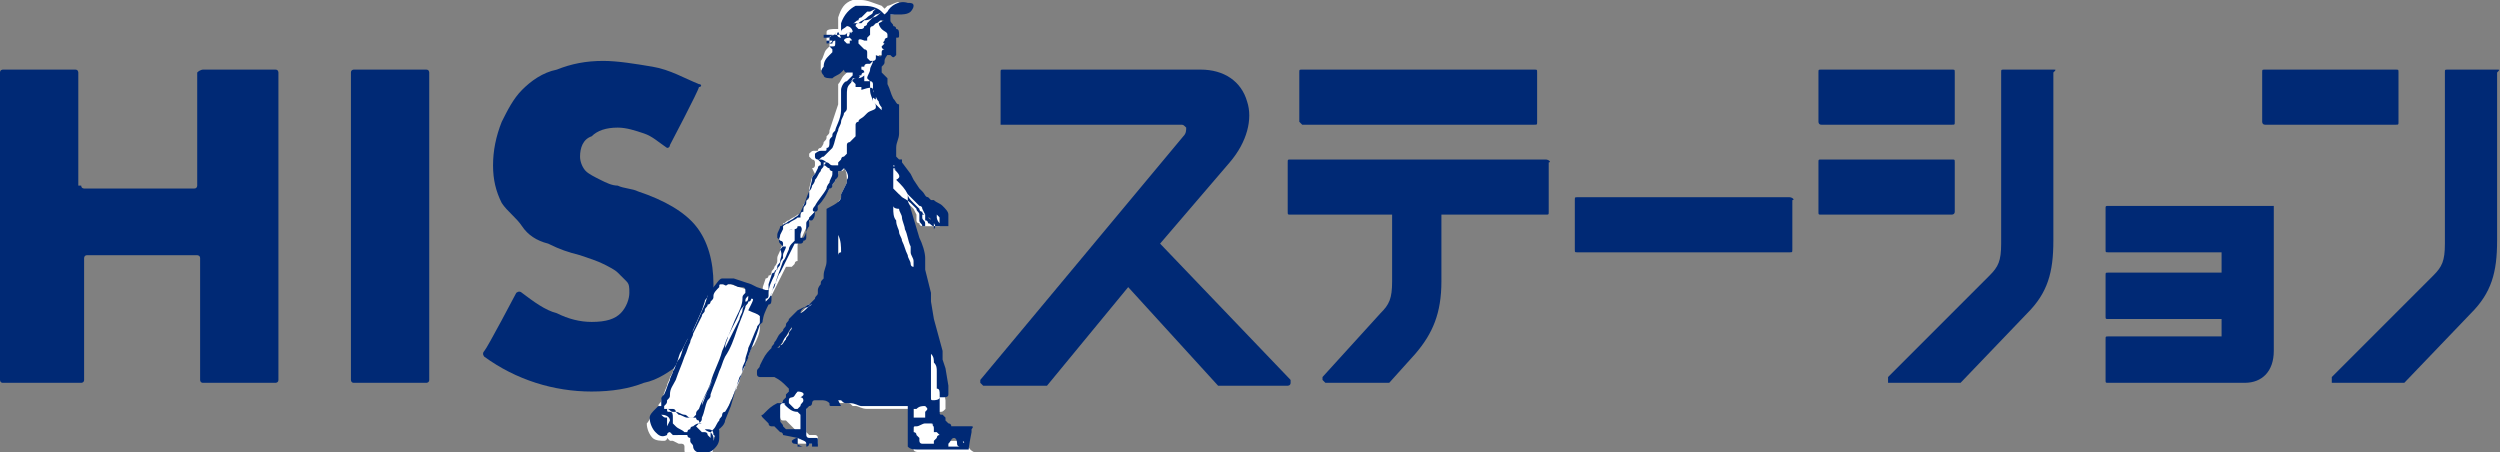
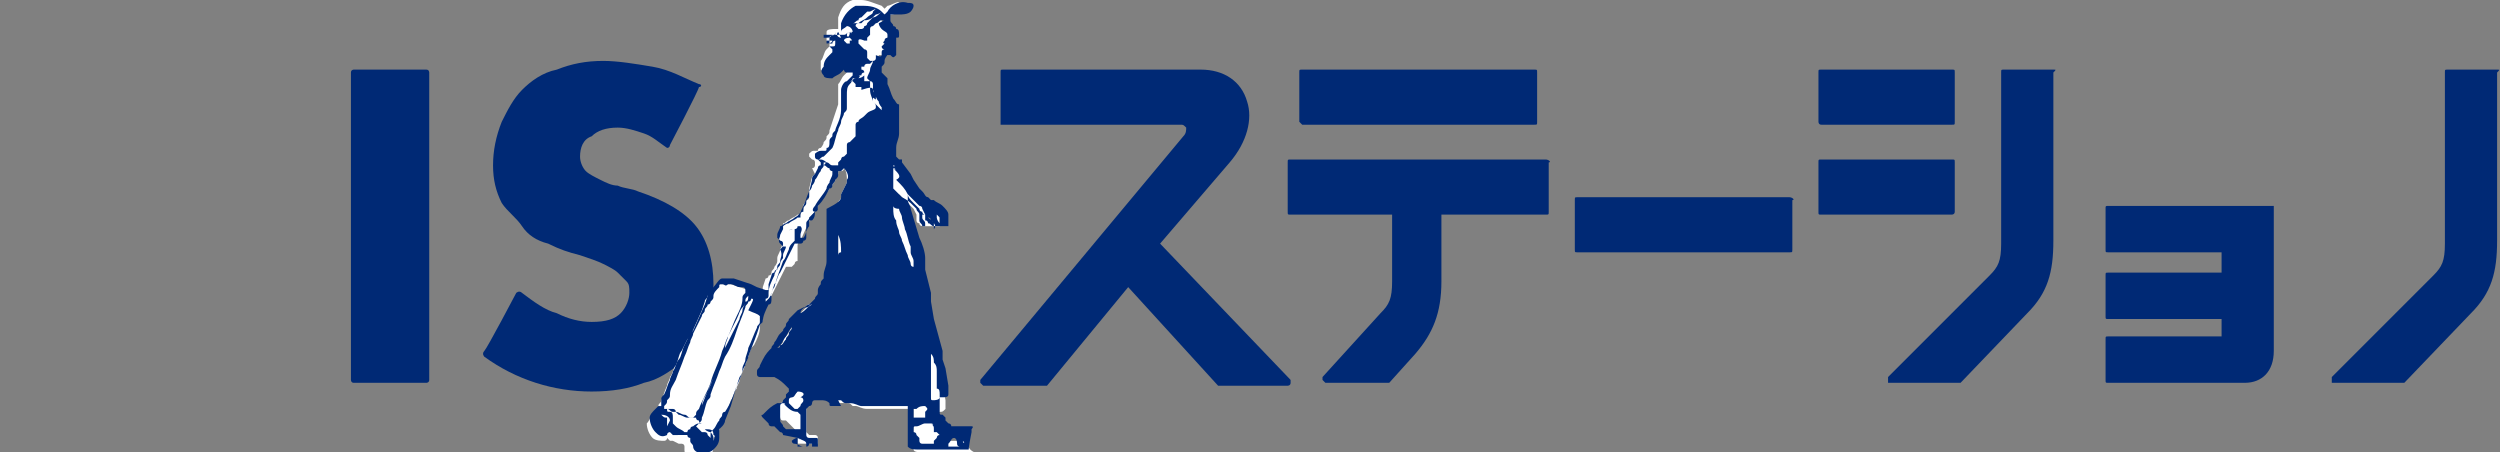
<svg xmlns="http://www.w3.org/2000/svg" version="1.1" id="レイヤー_1" x="0px" y="0px" viewBox="0 0 86.2 15.6" style="enable-background:new 0 0 86.2 15.6;" xml:space="preserve">
  <rect x="0" y="0" width="86.2" height="15.6" fill="#808080" stroke="none" />
  <style type="text/css">
	.st0{fill:#002975;}
	.st1{fill:#FFFFFF;}
</style>
  <g>
-     <path class="st0" d="M2.8,6.4c0,0.1,0.1,0.1,0.1,0.1h3.8c0.1,0,0.1-0.1,0.1-0.1V2.5C6.9,2.4,7,2.4,7,2.4h2.5c0.1,0,0.1,0.1,0.1,0.1   v10.6c0,0.1-0.1,0.1-0.1,0.1H7c-0.1,0-0.1-0.1-0.1-0.1V8.9c0-0.1-0.1-0.1-0.1-0.1H3c-0.1,0-0.1,0.1-0.1,0.1v4.2   c0,0.1-0.1,0.1-0.1,0.1H0.1c-0.1,0-0.1-0.1-0.1-0.1V2.5c0-0.1,0.1-0.1,0.1-0.1h2.5c0.1,0,0.1,0.1,0.1,0.1V6.4z" />
    <path class="st0" d="M14.7,2.4c0.1,0,0.1,0.1,0.1,0.1v10.6c0,0.1-0.1,0.1-0.1,0.1h-2.5c-0.1,0-0.1-0.1-0.1-0.1V2.5   c0-0.1,0.1-0.1,0.1-0.1H14.7z" />
    <path class="st0" d="M23,5.1c-0.3-0.2-0.5-0.4-0.8-0.5c-0.3-0.1-0.6-0.2-0.9-0.2c-0.4,0-0.7,0.1-0.9,0.3C20.1,4.8,20,5.1,20,5.4   c0,0.2,0.1,0.4,0.2,0.5c0.1,0.1,0.3,0.2,0.5,0.3c0.2,0.1,0.4,0.2,0.6,0.2c0.2,0.1,0.5,0.1,0.7,0.2c0.9,0.3,1.6,0.7,2,1.2   c0.4,0.5,0.6,1.2,0.6,2c0,0.6-0.1,1.1-0.3,1.5c-0.2,0.5-0.5,0.8-0.8,1.2c-0.4,0.3-0.8,0.6-1.3,0.7c-0.5,0.2-1.1,0.3-1.8,0.3   c-1.3,0-2.6-0.4-3.7-1.2c0,0-0.1-0.1,0-0.2s1.1-2,1.1-2s0.1-0.1,0.2,0c0.4,0.3,0.8,0.6,1.2,0.7c0.4,0.2,0.8,0.3,1.2,0.3   c0.5,0,0.8-0.1,1-0.3c0.2-0.2,0.3-0.5,0.3-0.7c0-0.2,0-0.3-0.1-0.4s-0.2-0.2-0.3-0.3c-0.1-0.1-0.3-0.2-0.5-0.3   C20.6,9,20.3,8.9,20,8.8c-0.4-0.1-0.7-0.2-1.1-0.4c-0.4-0.1-0.7-0.3-0.9-0.6S17.5,7.3,17.3,7c-0.2-0.4-0.3-0.8-0.3-1.3   s0.1-1,0.3-1.5c0.2-0.4,0.4-0.8,0.7-1.1c0.3-0.3,0.7-0.6,1.2-0.7c0.5-0.2,1-0.3,1.6-0.3c0.5,0,1.1,0.1,1.7,0.2   c0.6,0.1,1.1,0.4,1.6,0.6c0.1,0,0.1,0.1,0,0.1c0,0.1-1,2-1,2S23.1,5.1,23,5.1z" />
  </g>
  <g>
    <path class="st0" d="M44.9,4.3h8c0.1,0,0.1,0,0.1-0.1V2.5c0-0.1,0-0.1-0.1-0.1h-8c-0.1,0-0.1,0-0.1,0.1v1.7   C44.8,4.2,44.9,4.3,44.9,4.3z" />
    <path class="st0" d="M61.7,6.8h-7.3c-0.1,0-0.1,0-0.1,0.1v1.7c0,0.1,0,0.1,0.1,0.1h7.3c0.1,0,0.1,0,0.1-0.1V6.9   C61.9,6.9,61.8,6.8,61.7,6.8z" />
    <path class="st0" d="M67.4,7.3V5.6c0-0.1,0-0.1-0.1-0.1h-4.5c-0.1,0-0.1,0-0.1,0.1v1.7c0,0.1,0,0.1,0.1,0.1h4.5   C67.3,7.4,67.4,7.4,67.4,7.3z" />
    <path class="st0" d="M62.8,4.3h4.5c0.1,0,0.1,0,0.1-0.1V2.5c0-0.1,0-0.1-0.1-0.1h-4.5c-0.1,0-0.1,0-0.1,0.1v1.7   C62.7,4.2,62.7,4.3,62.8,4.3z" />
-     <path class="st0" d="M78.1,4.3h4.5c0.1,0,0.1,0,0.1-0.1V2.5c0-0.1,0-0.1-0.1-0.1h-4.5c-0.1,0-0.1,0-0.1,0.1v1.7   C78,4.2,78,4.3,78.1,4.3z" />
    <path class="st0" d="M70.8,2.4h-1.7c-0.1,0-0.1,0-0.1,0.1v5.9c0,0.6-0.1,0.8-0.4,1.1L65.1,13c0,0,0,0,0,0.1c0,0,0,0.1,0,0.1l0,0   c0,0,0,0,0.1,0h2.3c0,0,0.1,0,0.1,0l2.3-2.4c0.7-0.7,0.9-1.4,0.9-2.5V2.5C70.9,2.4,70.9,2.4,70.8,2.4z" />
    <path class="st0" d="M78.3,7.1h-5.6c-0.1,0-0.1,0-0.1,0.1v1.4c0,0.1,0,0.1,0.1,0.1h3.9v0.7h-3.9c-0.1,0-0.1,0-0.1,0.1v1.4   c0,0.1,0,0.1,0.1,0.1h3.9v0.5c0,0,0,0.1,0,0.1c0,0,0,0-0.1,0h-3.8c-0.1,0-0.1,0-0.1,0.1v1.4c0,0.1,0,0.1,0.1,0.1h4.7   c0.6,0,1-0.4,1-1.1v-5C78.4,7.1,78.4,7.1,78.3,7.1z" />
    <path class="st0" d="M40,8.4l2.4-2.8c0.6-0.7,0.8-1.5,0.6-2.1c-0.2-0.7-0.8-1.1-1.6-1.1h-6.8c-0.1,0-0.1,0-0.1,0.1v1.7   c0,0,0,0.1,0,0.1c0,0,0,0,0.1,0l6.1,0c0.1,0,0.1,0,0.2,0.1c0,0.1,0,0.2-0.1,0.3l-7,8.4c0,0,0,0.1,0,0.1c0,0,0.1,0.1,0.1,0.1h2.1   c0,0,0.1,0,0.1,0l2.8-3.4l3.1,3.4c0,0,0,0,0.1,0l2.3,0c0,0,0.1,0,0.1-0.1c0,0,0-0.1,0-0.1L40,8.4z" />
    <path class="st0" d="M86.1,2.4h-1.7c-0.1,0-0.1,0-0.1,0.1v5.9c0,0.6-0.1,0.8-0.4,1.1L80.4,13c0,0,0,0,0,0.1c0,0,0,0.1,0,0.1l0,0   c0,0,0,0,0.1,0h2.3c0,0,0.1,0,0.1,0l2.3-2.4c0.7-0.7,0.9-1.4,0.9-2.5V2.5C86.2,2.4,86.2,2.4,86.1,2.4z" />
    <path class="st0" d="M53.3,5.5h-8.8c-0.1,0-0.1,0-0.1,0.1v1.7c0,0.1,0,0.1,0.1,0.1H48v2.3c0,0.6-0.1,0.8-0.4,1.1l-2,2.2   c0,0,0,0.1,0,0.1c0,0,0.1,0.1,0.1,0.1h2.1c0,0,0.1,0,0.1,0l0.9-1c0.6-0.7,0.9-1.4,0.9-2.5V7.4h3.6c0.1,0,0.1,0,0.1-0.1V5.6   C53.5,5.6,53.4,5.5,53.3,5.5z" />
  </g>
  <path class="st1" d="M33.4,15.4C33.4,15.4,33.4,15.4,33.4,15.4C33.4,15.3,33.4,15.3,33.4,15.4C33.4,15.3,33.4,15.3,33.4,15.4l0-0.1  c0,0,0,0,0,0c0,0,0-0.1,0-0.1c0,0-0.1,0-0.1,0c0,0-0.1,0-0.1,0c0,0,0,0,0,0c0,0,0,0-0.1,0c0,0-0.1,0-0.1,0c0,0,0,0-0.1,0  c0,0,0,0-0.1,0c0,0,0,0-0.1,0c0,0,0,0,0,0c0,0,0,0,0,0c0,0-0.1,0-0.1-0.1c0,0-0.1,0-0.1-0.1l0-0.1c0,0,0,0,0,0c0,0-0.1,0-0.1-0.1  c0,0,0-0.1-0.1-0.1c0,0,0-0.1,0-0.1c0,0,0,0,0,0c0,0,0,0,0-0.1c0-0.1,0-0.3,0-0.3c0,0,0,0,0,0c0,0,0,0,0,0c0,0,0,0,0,0c0,0,0,0,0,0  c0,0,0.1,0,0.1,0c0.1,0,0.1,0,0.2-0.1c0,0,0-0.1,0-0.1c0,0,0-0.1,0-0.1c0,0,0-0.1,0-0.1l-0.1-0.6l-0.1-0.3c0,0,0-0.1,0-0.1  c0-0.1,0-0.1,0-0.2L31.9,11l-0.1-0.6l0-0.1l0-0.2l-0.2-0.8c0-0.1,0-0.1,0-0.2c0-0.1,0-0.1,0-0.2c-0.1-0.3-0.2-0.5-0.2-0.7l-0.3-1  l0,0c0-0.1-0.1-0.2-0.1-0.3c0,0,0-0.1,0-0.1l0,0c0,0,0,0,0,0c0,0,0,0,0-0.1c0,0,0,0,0,0c0,0,0,0,0,0c0,0,0.1,0.1,0.1,0.1  c0,0,0.1,0.1,0.1,0.1c0.1,0,0.1,0.1,0.1,0.1c0,0,0,0,0.1,0.1c0,0,0,0,0,0c0,0,0.1,0.1,0.1,0.1l0.1,0.2c0,0,0,0.1,0,0.1  c0,0,0,0.1,0,0.1c0,0,0,0.1,0.1,0.1c0,0,0,0,0,0l0,0c0,0.1,0.1,0.1,0.2,0.1l0,0c0,0,0,0,0.1,0c0,0,0.1,0,0.1,0c0,0,0-0.1,0-0.1  c0-0.1,0-0.1-0.1-0.2c0,0,0-0.1,0-0.1c0,0,0,0,0,0c0,0,0,0,0,0c0,0,0.1,0.1,0.1,0.1c0,0,0,0.1,0,0.1c0,0.1,0,0.2,0,0.2  c0,0,0,0,0.1,0c0,0,0,0,0,0c0,0,0,0,0,0c0,0,0,0,0,0c0,0,0,0,0,0c0,0,0.1,0,0.1,0c0,0,0,0,0.1,0c0,0,0-0.1,0-0.1c0,0,0,0,0-0.1  c0-0.1,0-0.1,0-0.2c0-0.1-0.1-0.3-0.2-0.3c-0.1-0.1-0.2-0.1-0.3-0.2l-0.1,0c0,0,0,0,0,0c0,0-0.1,0-0.1-0.1c-0.1-0.1-0.1-0.2-0.2-0.2  c0,0-0.1-0.1-0.1-0.1l-0.2-0.3l-0.1-0.2l-0.3-0.4c0,0,0,0,0,0c0,0,0,0,0-0.1c0,0,0,0-0.1,0c0,0,0,0,0,0c0,0-0.1,0-0.1-0.1l0-0.2  c0,0,0-0.1,0-0.1l0,0c0-0.2,0-0.4,0.1-0.5l0-0.2c0,0,0-0.1,0-0.1c0-0.1,0.1-0.2,0-0.4c0,0,0-0.1,0-0.1c0,0,0,0,0-0.1c0,0,0,0,0,0  c0,0,0-0.1,0-0.1c0,0,0,0,0,0c0,0,0,0,0,0c-0.1-0.1-0.1-0.1-0.2-0.2c-0.1-0.1-0.1-0.3-0.2-0.5c0,0,0,0,0-0.1c0,0,0-0.1,0-0.1  c0-0.1,0-0.1-0.1-0.1c0,0,0,0,0,0c0,0-0.1,0-0.1-0.1c0,0,0-0.1,0-0.1c0,0,0,0,0,0c0,0,0-0.1,0-0.1c0-0.1,0-0.1,0.1-0.2  c0-0.1,0.1-0.1,0.1-0.2c0,0,0.1,0,0.1,0c0.1,0,0.1,0,0.2,0c0,0,0,0,0-0.1c0,0,0,0,0,0c0,0,0,0,0,0c0,0,0,0,0,0c0,0,0,0,0,0  c0,0,0-0.1,0-0.1c0,0,0-0.1,0-0.1c0,0,0,0,0,0c0,0,0,0,0,0c0,0,0,0,0,0c0,0,0,0,0-0.1c0,0,0-0.1,0-0.1c0,0,0,0,0,0c0,0,0,0,0-0.1  c0,0,0.1-0.1,0.1-0.1c0-0.1-0.1-0.1-0.1-0.2c0,0-0.1,0-0.1-0.1c0,0-0.1-0.1-0.1-0.2l0-0.1l0-0.1c0,0,0,0,0,0l0,0c0,0,0.1,0,0.1,0  c0,0,0,0,0.1,0c0,0,0.1,0,0.1,0c0.2,0,0.3-0.1,0.4-0.1c0,0,0.2-0.1,0.1-0.2c0-0.1-0.1-0.1-0.2-0.1l0,0C31,0,30.7,0.2,30.6,0.2  l-0.1,0.1c0,0,0,0,0,0c0,0,0,0,0,0c0,0,0,0,0,0l0,0c0,0-0.1-0.1-0.1-0.1C30.1,0.1,29.9,0,29.7,0l-0.1,0l0,0c-0.1,0-0.1,0-0.2,0  c-0.3,0.1-0.4,0.3-0.5,0.6c0,0.1,0,0.2,0,0.3l0,0c0,0,0,0.1,0,0.1c0,0-0.1,0-0.1,0c0,0,0,0,0,0l0,0c-0.1,0-0.3,0-0.3,0.1  c0,0.1,0,0.1,0,0.1c0,0,0,0,0,0.1c0,0,0,0.1,0,0.1l0.1,0.1c0,0,0,0,0,0c0,0,0,0,0,0.1c0,0,0,0,0,0c0,0,0,0,0,0c0,0,0,0,0,0  c0,0,0,0,0,0l-0.1,0.1c-0.1,0.1-0.1,0.3-0.2,0.4c0,0.1,0,0.2,0,0.3c0.1,0.1,0.2,0.1,0.3,0.1c0.1,0,0.2-0.1,0.3-0.2c0,0,0,0,0,0  c0,0,0.1-0.1,0.1-0.1c0,0,0,0,0,0c0,0,0,0,0,0c0,0,0.1,0.1,0.1,0.1c0,0,0.1,0,0.2,0c0,0,0,0,0,0c0,0,0,0,0,0c0,0,0,0,0,0  c0,0,0,0,0,0.1c0,0,0,0,0,0c0,0,0,0-0.1,0.1c0,0,0,0-0.1,0.1c-0.1,0.1-0.1,0.2-0.2,0.3c0,0,0,0.1,0,0.1c0,0,0,0,0,0.1l0,0.1  c0,0.1,0,0.1,0,0.2c0,0.1,0,0.2,0,0.2c-0.1,0.3-0.2,0.6-0.3,0.9c0,0.1,0,0.1-0.1,0.2c0,0.1,0,0.1-0.1,0.2c0,0.1-0.1,0.2-0.1,0.2  c0,0-0.1,0-0.1,0.1l0,0c0,0-0.1,0-0.1,0c-0.1,0-0.1,0-0.2,0.1c0,0,0,0,0,0.1c0,0,0.1,0.1,0.1,0.1l0,0c0,0,0.1,0,0.1,0.1  c0,0,0,0,0,0.1c0,0,0,0.1-0.1,0.1c0,0,0,0,0,0L28.1,6c0,0-0.1,0.1-0.1,0.1l-0.1,0.4c0,0.1,0,0.1,0,0.2c0,0.1,0,0.2-0.1,0.2  c0,0.1-0.1,0.1-0.1,0.2c0,0,0,0.1,0,0.1c0,0,0,0.1-0.1,0.1c0,0,0,0,0,0.1c0,0,0,0,0,0c0,0,0,0,0,0l-0.1,0c-0.1,0.1-0.2,0.1-0.3,0.2  l0,0c-0.1,0-0.1,0.1-0.2,0.1c0,0,0,0,0,0.1c0,0,0,0,0,0l-0.1,0.2c0,0.1-0.1,0.2,0,0.3l0.1,0.1c0,0,0,0,0,0s0,0,0,0c0,0,0,0,0,0  l-0.1,0.2c0,0.1-0.1,0.2-0.1,0.3c0,0,0,0.1,0,0.1c0,0.1-0.1,0.2-0.1,0.2c0,0.1-0.1,0.1-0.1,0.2c0,0,0,0.1-0.1,0.1c0,0,0,0.1-0.1,0.1  l-0.1,0.3c0,0,0,0.1,0,0.1c0,0,0,0.1,0,0.1c0,0,0,0-0.1,0l-0.3-0.1L25.8,10l-0.3-0.1l-0.3-0.1c0,0,0,0,0,0c0,0-0.1,0-0.1,0  c0,0,0,0-0.1,0c0,0,0,0,0,0c0,0,0,0,0,0c0,0,0,0-0.1,0c0,0-0.1,0-0.1,0l0,0c-0.1,0.1-0.2,0.2-0.3,0.3l-0.1,0.1  c0,0.1-0.1,0.1-0.1,0.2l-0.1,0.3l-0.4,0.9l-0.1,0.1l-0.2,0.4c-0.1,0.1-0.1,0.3-0.2,0.5c-0.1,0.1-0.1,0.3-0.2,0.4  c0,0.1-0.1,0.2-0.1,0.3c-0.1,0.2-0.1,0.3-0.2,0.5c0,0.1-0.1,0.1-0.1,0.2c0,0,0,0,0,0.1c0,0,0,0.1,0,0.1c0,0,0,0-0.1,0c0,0,0,0,0,0  c0,0-0.1,0-0.1,0.1c-0.1,0.1-0.1,0.2-0.2,0.3c0,0.2,0.1,0.4,0.2,0.5c0.1,0.1,0.3,0.1,0.4,0.1c0,0,0.1,0,0.1-0.1l0,0c0,0,0,0,0,0  l0.1,0.1l0.1,0l0.2,0.1c0,0,0,0,0.1,0c0,0,0.1,0,0.1,0.1c0,0,0,0,0,0.1c0,0,0,0,0,0c0,0.1,0,0.1,0.1,0.2c0,0.1,0.1,0.1,0.2,0.2  c0.1,0,0.1,0,0.2,0c0.1,0,0.2,0,0.3-0.1c0.1-0.1,0.2-0.2,0.2-0.4c0,0,0-0.1,0-0.1c0,0,0-0.1,0-0.1l0-0.1l0.1-0.1  c0.1-0.1,0.1-0.2,0.1-0.2l0.2-0.5l0.1-0.2l0.1-0.3c0.1-0.1,0.1-0.3,0.2-0.4c0-0.1,0.1-0.2,0.1-0.3c0.1-0.3,0.2-0.5,0.3-0.8l0.1-0.3  l0.1-0.1c0.1-0.2,0.2-0.4,0.2-0.6c0-0.1,0-0.2,0.1-0.2l0,0c0,0,0-0.1,0-0.1l0,0c0,0,0,0,0,0c0,0,0,0,0,0c0,0,0,0,0,0  c0,0,0-0.1,0-0.1c0,0,0,0,0,0l0.1-0.3c0.1-0.2,0.1-0.3,0.2-0.4l0.2-0.4l0.3-0.6c0,0,0.1,0,0.1,0c0,0,0.1,0,0.1,0  c0,0,0.1-0.1,0.1-0.1c0,0,0,0,0,0l0,0c0,0,0-0.1,0.1-0.1c0,0,0-0.1,0-0.1l0-0.1c0,0,0,0,0-0.1c0,0,0,0,0-0.1c0,0,0-0.1,0-0.1  c0-0.1,0-0.1,0.1-0.2C28,7.4,28,7.4,28.1,7.3c0,0,0-0.1,0.1-0.1l0-0.1c0.1-0.2,0.3-0.4,0.4-0.6c0,0,0-0.1,0.1-0.1  c0-0.1,0.1-0.1,0.1-0.2c0-0.1,0-0.1,0.1-0.2l0,0c0,0,0,0,0,0c0,0,0-0.1,0-0.1c0,0,0,0,0,0c0,0,0,0,0.1,0c0,0,0.1,0,0.1-0.1  c0,0,0-0.1,0-0.1c0,0,0,0,0-0.1c0,0,0,0,0,0l0,0c0,0,0,0,0,0c0,0,0,0,0,0c0,0,0,0.1,0,0.1c0,0,0,0,0,0c0,0,0,0,0,0.1  c0.1,0.1,0.1,0.3,0.1,0.4l0,0.1l-0.1,0.2L29,6.7l0,0.1c0,0.1-0.1,0.1-0.1,0.2c0,0.1,0,0.1,0,0.2c0,0,0,0,0,0.1c0,0,0,0.1,0,0.1  c0,0,0,0,0,0.1l0,0.1l0,0.6l0,0.2l0,0.3l0,0.1c0,0.2-0.1,0.4-0.1,0.5c0,0,0,0.1,0,0.1c0,0.1,0,0.1-0.1,0.2c0,0.1-0.1,0.2-0.1,0.2  l0,0c0,0,0,0.1,0,0.1c0,0.1-0.1,0.1-0.1,0.2c0,0-0.1,0.1-0.1,0.1l-0.1,0.1l0,0c-0.1,0.1-0.1,0.1-0.2,0.1l-0.2,0.1  c-0.1,0-0.1,0.1-0.1,0.1c0,0,0,0-0.1,0.1c0,0-0.1,0.1-0.1,0.1l0,0c0,0.1-0.1,0.1-0.1,0.2c0,0.1-0.1,0.1-0.1,0.2c0,0,0,0.1-0.1,0.1  c-0.1,0.1-0.1,0.2-0.2,0.3c0,0-0.1,0.1-0.1,0.2c-0.1,0.1-0.2,0.3-0.3,0.4l-0.1,0.2c0,0.1-0.1,0.1-0.1,0.2c0,0,0,0,0,0  c0,0,0,0.1,0,0.1c0,0.1,0,0.1,0.1,0.1l0,0c0,0,0.1,0,0.1,0c0,0,0.1,0,0.1,0c0,0,0,0,0,0c0,0,0,0,0.1,0l0.1,0c0,0,0.1,0,0.1,0  c0.1,0.1,0.3,0.2,0.4,0.3c0,0,0.1,0.1,0.1,0.1l0,0c0,0,0,0,0,0c0,0,0,0,0,0.1l0,0c0,0.1-0.1,0.1-0.1,0.1c0,0,0,0,0,0c0,0,0,0,0,0.1  c0,0,0,0,0,0c0,0,0,0,0,0c0,0,0,0-0.1,0.1c0,0,0,0,0,0c0,0-0.1,0-0.1,0.1c0,0,0,0,0,0c0,0,0,0-0.1,0l0,0c-0.1,0.1-0.3,0.2-0.4,0.3  l-0.1,0.1c0,0,0,0,0,0c0,0,0,0.1,0,0.1c0,0,0,0,0,0l0.2,0.2c0,0,0,0.1,0.1,0.1c0,0,0,0,0.1,0c0,0,0,0,0,0c0,0,0.1,0.1,0.1,0.1  c0,0,0,0,0.1,0.1c0,0,0.1,0.1,0.1,0.1l0.1,0.2c0,0,0,0,0,0c0,0,0,0,0,0.1l0,0.1l0,0c0,0,0,0,0,0c0,0,0,0,0,0.1c0,0,0.1,0,0.1,0  c0,0,0,0,0.1,0l0.1,0l0.1,0l0,0c0,0,0,0,0.1,0c0,0,0.1,0,0.1,0c0,0,0,0,0,0c0,0,0.1,0,0.1,0c0,0,0,0,0-0.1c0,0,0,0,0,0l0,0  c0,0,0-0.1,0-0.1c0-0.1-0.1-0.1-0.1-0.1c0,0,0,0-0.1,0l-0.1,0c0,0,0,0-0.1-0.1c0,0,0,0,0,0l0-0.1c0,0,0,0,0,0c0,0,0,0,0,0  c0,0,0,0,0,0l0-0.1c0,0,0,0,0-0.1c0,0,0,0,0-0.1c0,0,0,0,0,0c0,0,0,0,0,0l0-0.1c0-0.1,0-0.2,0-0.3c0,0,0,0,0,0c0,0,0,0,0,0l0-0.1  l0,0c0,0,0,0,0,0c0,0,0,0,0,0c0-0.1,0.1-0.1,0.1-0.1c0,0,0-0.1,0.1-0.1c0-0.1,0.1-0.1,0.1-0.1c0,0,0.1,0,0.2,0  c0.1,0,0.2,0.1,0.3,0.1c0,0,0,0,0,0c0,0,0.1,0.1,0.1,0.1c0.1,0,0.2,0,0.3,0l0.1,0c0,0,0.1,0,0.1,0c0.1,0,0.1,0,0.2,0.1  c0,0,0,0,0.1,0c0.1,0,0.2,0.1,0.4,0.1c0.1,0,0.2,0,0.3,0l0.1,0l0.3,0l0.2,0c0.2,0,0.4,0,0.5,0l0.2,0c0,0,0,0,0,0c0,0,0,0,0,0  c0,0,0,0,0,0c0,0.1,0,0.2,0,0.3c0,0.1,0,0.1,0,0.2c0,0,0,0.1,0,0.1c0,0,0,0,0,0.1c0,0,0,0,0,0l0,0.1l0,0.1c0,0,0,0,0,0.1  c0,0,0,0.1,0,0.1c0,0,0,0,0,0.1c0,0,0,0,0,0l0,0.1c0,0,0,0,0,0c0,0,0,0.1,0,0.1c0,0.1,0.2,0.1,0.4,0.1c0.1,0,0.1,0,0.2,0  c0.1,0,0.1,0,0.1,0c0,0,0,0,0,0c0,0,0.1,0,0.2,0l0.2,0l0.2,0c0,0,0.1,0,0.1,0c0,0,0.1,0,0.1,0c0,0,0.1,0,0.2,0l0.1,0  c0,0,0.1,0,0.1,0c0.1,0,0.2,0,0.2,0C33.4,15.5,33.4,15.4,33.4,15.4z" />
  <path class="st0" d="M33.4,15.5c0,0-0.1,0-0.2,0c0,0-0.1,0-0.1,0l-0.1,0c-0.1,0-0.1,0-0.2,0c0,0-0.1,0-0.1,0c0,0-0.1,0-0.1,0l-0.2,0  l-0.2,0c-0.1,0-0.1,0-0.2,0c0,0,0,0,0,0c0,0-0.1,0-0.1,0c0,0-0.1,0-0.2,0c-0.2,0-0.3,0-0.4-0.1c0,0,0-0.1,0-0.1c0,0,0,0,0,0l0-0.1  c0,0,0,0,0,0c0,0,0,0,0-0.1c0,0,0-0.1,0-0.1c0,0,0,0,0-0.1l0-0.1l0-0.1c0,0,0,0,0,0c0,0,0,0,0-0.1c0,0,0-0.1,0-0.1c0,0,0-0.1,0-0.2  c0-0.1,0-0.2,0-0.3c0,0,0,0,0,0c0,0,0,0,0,0c0,0,0,0,0,0l-0.2,0c-0.2,0-0.3,0-0.5,0l-0.2,0l-0.3,0l-0.1,0c-0.1,0-0.2,0-0.3,0  c-0.1,0-0.2-0.1-0.4-0.1c0,0,0,0-0.1,0c-0.1,0-0.1,0-0.2-0.1c0,0-0.1,0-0.1,0L29,14c-0.1,0-0.2,0-0.3,0c-0.1,0-0.1,0-0.1-0.1  c0,0,0,0,0,0c-0.1-0.1-0.2-0.1-0.3-0.1c-0.1,0-0.1,0-0.2,0c-0.1,0-0.1,0.1-0.1,0.1c0,0,0,0.1-0.1,0.1c0,0-0.1,0.1-0.1,0.1  c0,0,0,0,0,0c0,0,0,0,0,0l0,0l0,0.1c0,0,0,0,0,0c0,0,0,0,0,0c0,0.1,0,0.2,0,0.3l0,0.1c0,0,0,0,0,0c0,0,0,0,0,0c0,0,0,0,0,0.1  c0,0,0,0,0,0.1l0,0.1c0,0,0,0,0,0c0,0,0,0,0,0c0,0,0,0,0,0l0,0.1c0,0,0,0,0,0c0,0,0,0.1,0.1,0.1l0.1,0c0,0,0,0,0.1,0  c0.1,0,0.1,0,0.1,0.1c0,0,0,0.1,0,0.1l0,0c0,0,0,0,0,0c0,0,0,0,0,0.1c0,0-0.1,0-0.1,0c0,0,0,0,0,0c-0.1,0-0.1,0-0.1,0  c0,0-0.1,0-0.1,0l0,0l-0.1,0l-0.1,0c0,0,0,0-0.1,0c0,0-0.1,0-0.1,0c0,0,0,0,0-0.1c0,0,0,0,0,0l0,0l0-0.1c0,0,0-0.1,0-0.1  c0,0,0,0,0,0L27,15c0,0,0-0.1-0.1-0.1c0,0,0,0-0.1-0.1c0,0-0.1-0.1-0.1-0.1c0,0,0,0,0,0c0,0,0,0-0.1,0c0,0-0.1,0-0.1-0.1l-0.2-0.2  c0,0,0,0,0,0c0,0-0.1-0.1,0-0.1c0,0,0,0,0,0l0.1-0.1c0.1-0.1,0.2-0.2,0.4-0.3l0,0c0,0,0,0,0.1,0c0,0,0,0,0,0c0,0,0.1,0,0.1-0.1  c0,0,0,0,0,0c0,0,0,0,0.1-0.1c0,0,0,0,0,0c0,0,0,0,0,0c0,0,0,0,0-0.1c0,0,0,0,0,0c0,0,0.1-0.1,0.1-0.1l0,0c0,0,0,0,0-0.1  c0,0,0,0,0,0l0,0c0,0-0.1-0.1-0.1-0.1c-0.1-0.1-0.2-0.2-0.4-0.3c0,0-0.1,0-0.1,0l-0.1,0c0,0-0.1,0-0.1,0c0,0,0,0,0,0  c0,0-0.1,0-0.1,0c0,0-0.1,0-0.1,0l0,0c0,0-0.1,0-0.1-0.1c0,0,0-0.1,0-0.1c0,0,0,0,0,0c0-0.1,0.1-0.1,0.1-0.2l0.1-0.2  c0.1-0.2,0.2-0.3,0.3-0.4c0-0.1,0.1-0.1,0.1-0.2c0.1-0.1,0.1-0.2,0.2-0.3c0,0,0.1-0.1,0.1-0.1c0-0.1,0.1-0.1,0.1-0.2  c0-0.1,0.1-0.1,0.1-0.2l0,0c0,0,0.1-0.1,0.1-0.1c0,0,0,0,0.1-0.1c0,0,0.1-0.1,0.1-0.1l0.2-0.1c0.1,0,0.1-0.1,0.2-0.1l0,0l0.1-0.1  c0,0,0.1-0.1,0.1-0.1c0-0.1,0.1-0.1,0.1-0.2c0,0,0-0.1,0-0.1l0,0c0-0.1,0.1-0.2,0.1-0.2c0-0.1,0-0.1,0.1-0.2c0,0,0-0.1,0-0.1  c0-0.2,0.1-0.3,0.1-0.5l0-0.1l0-0.3l0-0.2l0-0.6l0-0.1c0,0,0,0,0-0.1c0,0,0-0.1,0-0.1c0,0,0,0,0-0.1c0-0.1,0-0.1,0-0.2  C28.9,7,29,6.9,29,6.8l0-0.1l0.1-0.2l0.1-0.2l0-0.1c0.1-0.1,0-0.3-0.1-0.4c0,0,0,0,0-0.1c0,0,0,0,0,0c0,0,0-0.1,0-0.1c0,0,0,0,0,0  c0,0,0,0,0,0l0,0c0,0,0,0,0,0c0,0,0,0,0,0.1c0,0,0,0.1,0,0.1c0,0-0.1,0.1-0.1,0.1c0,0,0,0-0.1,0c0,0,0,0,0,0c0,0,0,0,0,0.1  c0,0,0,0,0,0l0,0c0,0.1,0,0.1-0.1,0.2c0,0.1-0.1,0.1-0.1,0.2c0,0,0,0.1-0.1,0.1c-0.1,0.2-0.2,0.4-0.4,0.6l0,0.1c0,0,0,0.1-0.1,0.1  C28,7.4,28,7.4,27.9,7.5c0,0.1-0.1,0.1-0.1,0.2c0,0,0,0.1,0,0.1c0,0,0,0,0,0.1c0,0,0,0,0,0.1l0,0.1c0,0.1,0,0.1,0,0.1  c0,0,0,0.1-0.1,0.1l0,0c0,0,0,0,0,0c0,0,0,0.1-0.1,0.1c0,0-0.1,0-0.1,0c0,0-0.1,0-0.1,0l-0.3,0.6l-0.2,0.4c-0.1,0.1-0.1,0.3-0.2,0.4  l-0.1,0.3c0,0,0,0,0,0c0,0.1-0.1,0.1,0,0.1c0,0,0,0,0,0c0,0,0,0,0,0c0,0,0,0,0,0l0,0c0,0,0,0.1,0,0.1l0,0c0,0.1,0,0.2-0.1,0.2  c-0.1,0.2-0.2,0.4-0.2,0.6l-0.1,0.1l-0.1,0.3c-0.1,0.3-0.2,0.5-0.3,0.8c0,0.1-0.1,0.2-0.1,0.3c-0.1,0.1-0.1,0.3-0.2,0.4l-0.1,0.3  L25.2,14l-0.2,0.5c0,0.1-0.1,0.2-0.1,0.2l-0.1,0.1l0,0.1c0,0,0,0,0,0.1c0,0,0,0.1,0,0.1c0,0.2-0.1,0.3-0.2,0.4  c-0.1,0.1-0.2,0.1-0.3,0.1c-0.1,0-0.1,0-0.2,0c-0.1,0-0.2-0.1-0.2-0.2c0-0.1-0.1-0.1-0.1-0.2c0,0,0,0,0,0c0,0,0,0,0-0.1  c0,0-0.1,0-0.1-0.1c0,0,0,0-0.1,0L23.3,15l-0.1,0l-0.1-0.1c0,0,0,0,0,0l0,0c0,0-0.1,0-0.1,0.1c-0.2,0.1-0.3,0-0.4-0.1  c-0.1-0.1-0.2-0.3-0.2-0.5c0-0.1,0.1-0.2,0.2-0.3c0,0,0.1-0.1,0.1-0.1c0,0,0,0,0,0c0,0,0,0,0.1,0c0,0,0-0.1,0-0.1c0,0,0,0,0-0.1  c0-0.1,0-0.1,0.1-0.2c0.1-0.2,0.1-0.3,0.2-0.5c0-0.1,0.1-0.2,0.1-0.3c0.1-0.1,0.1-0.3,0.2-0.4c0.1-0.1,0.1-0.3,0.2-0.5l0.2-0.4  l0.1-0.1l0.4-0.9l0.1-0.3c0-0.1,0.1-0.2,0.1-0.2l0.1-0.1c0.1-0.1,0.2-0.3,0.3-0.3l0,0c0,0,0.1,0,0.1,0c0,0,0.1,0,0.1,0c0,0,0,0,0,0  c0,0,0,0,0,0c0,0,0,0,0.1,0c0,0,0.1,0,0.1,0c0,0,0,0,0,0l0.3,0.1l0.3,0.1l0.2,0.1l0.3,0.1c0.1,0,0.1,0,0.1,0c0,0,0-0.1,0-0.1  c0,0,0-0.1,0-0.1l0.1-0.3c0,0,0-0.1,0.1-0.1c0,0,0-0.1,0.1-0.1c0-0.1,0.1-0.1,0.1-0.2c0-0.1,0.1-0.2,0.1-0.2c0,0,0-0.1,0-0.1  c0-0.1,0.1-0.2,0.1-0.3L27,8.5c0,0,0,0,0,0c0,0,0,0,0,0s0,0,0,0l-0.1-0.1c-0.1-0.1,0-0.2,0-0.3l0.1-0.2c0,0,0,0,0,0c0,0,0,0,0-0.1  c0,0,0.1-0.1,0.2-0.1l0,0c0.1-0.1,0.2-0.1,0.3-0.2l0.1,0c0,0,0,0,0,0c0,0,0,0,0,0c0,0,0,0,0-0.1c0,0,0-0.1,0.1-0.1c0,0,0-0.1,0-0.1  c0-0.1,0.1-0.1,0.1-0.2c0-0.1,0-0.1,0.1-0.2c0-0.1,0-0.1,0-0.2L28,6.2C28,6.1,28,6.1,28.1,6l0.1-0.2c0,0,0,0,0,0c0,0,0-0.1,0.1-0.1  c0,0,0-0.1,0-0.1c0,0-0.1-0.1-0.1-0.1l0,0c0,0-0.1,0-0.1-0.1c0,0,0,0,0-0.1c0,0,0.1-0.1,0.2-0.1c0,0,0.1,0,0.1,0l0,0  c0.1,0,0.1,0,0.1-0.1c0.1,0,0.1-0.1,0.1-0.2c0-0.1,0-0.1,0.1-0.2c0-0.1,0-0.1,0.1-0.2C28.8,4.4,29,4.1,29,3.8c0-0.1,0-0.2,0-0.2  c0-0.1,0-0.1,0-0.2l0-0.1c0,0,0,0,0-0.1c0,0,0-0.1,0-0.1c0-0.1,0.1-0.3,0.2-0.3c0,0,0,0,0.1-0.1c0,0,0,0,0.1-0.1c0,0,0,0,0,0  c0,0,0,0,0-0.1c0,0,0,0,0,0c0,0,0,0,0,0c0,0,0,0,0,0c-0.1,0-0.1,0-0.2,0c-0.1,0-0.1-0.1-0.1-0.1c0,0,0,0,0,0c0,0,0,0,0,0  c0,0,0,0-0.1,0.1c0,0,0,0,0,0c-0.1,0.1-0.2,0.1-0.3,0.2c-0.1,0-0.3,0-0.3-0.1c-0.1-0.1-0.1-0.2,0-0.3c0-0.2,0.1-0.3,0.2-0.4l0.1-0.1  c0,0,0,0,0,0c0,0,0,0,0,0c0,0,0,0,0,0c0,0,0,0,0,0c0,0,0,0,0-0.1c0,0,0,0,0,0l-0.1-0.1c0,0,0-0.1,0-0.1c0,0,0,0,0-0.1  c0,0,0-0.1,0-0.1c0-0.1,0.2-0.1,0.3-0.1l0,0c0,0,0,0,0,0c0,0,0.1,0,0.1,0c0,0,0-0.1,0-0.1l0,0c0-0.1,0-0.2,0-0.3  c0.1-0.3,0.3-0.5,0.5-0.6c0.1,0,0.1,0,0.2,0l0,0l0.1,0c0.3,0,0.5,0.1,0.6,0.2c0,0,0.1,0.1,0.1,0.1l0,0c0,0,0,0,0,0c0,0,0,0,0,0  c0,0,0,0,0,0l0.1-0.1C30.7,0.2,31,0,31.3,0.1l0,0c0.1,0,0.2,0,0.2,0.1c0,0.1-0.1,0.2-0.1,0.2c-0.1,0.1-0.3,0.1-0.4,0.1  c0,0-0.1,0-0.1,0c0,0-0.1,0-0.1,0c0,0-0.1,0-0.1,0l0,0c0,0,0,0,0,0l0,0.1l0,0.1c0,0.1,0.1,0.1,0.1,0.2c0,0,0.1,0,0.1,0.1  c0.1,0,0.1,0.1,0.1,0.2c0,0.1,0,0.1-0.1,0.1c0,0,0,0,0,0.1c0,0,0,0,0,0c0,0,0,0,0,0.1c0,0,0,0.1,0,0.1c0,0,0,0,0,0c0,0,0,0,0,0  c0,0,0,0,0,0c0,0,0,0,0,0.1c0,0,0,0.1,0,0.1c0,0,0,0,0,0c0,0,0,0,0,0c0,0,0,0,0,0c0,0,0,0,0,0c0,0,0,0.1,0,0.1  c-0.1,0.1-0.1,0.1-0.2,0c-0.1,0-0.1,0-0.1,0c0,0-0.1,0.1-0.1,0.2c0,0.1,0,0.1-0.1,0.2c0,0,0,0.1,0,0.1c0,0,0,0,0,0c0,0,0,0.1,0,0.1  c0,0,0,0,0.1,0.1c0,0,0,0,0,0c0,0,0.1,0.1,0.1,0.1c0,0,0,0.1,0,0.1c0,0,0,0,0,0.1c0.1,0.2,0.1,0.3,0.2,0.5c0.1,0.1,0.1,0.2,0.2,0.2  c0,0,0,0,0,0c0,0,0,0,0,0c0,0,0,0.1,0,0.1c0,0,0,0,0,0c0,0,0,0,0,0.1c0,0,0,0.1,0,0.1c0,0.1,0,0.3,0,0.4c0,0,0,0.1,0,0.1l0,0.2  c0,0.2-0.1,0.3-0.1,0.5l0,0c0,0,0,0.1,0,0.1l0,0.2c0,0,0,0,0.1,0.1c0,0,0,0,0,0c0,0,0.1,0,0.1,0c0,0,0,0.1,0,0.1c0,0,0,0,0,0  l0.3,0.4l0.1,0.2l0.2,0.3c0,0,0.1,0.1,0.1,0.1c0.1,0.1,0.1,0.2,0.2,0.2c0,0,0.1,0.1,0.1,0.1c0,0,0,0,0,0l0.1,0  c0.1,0.1,0.2,0.1,0.3,0.2c0.1,0.1,0.2,0.2,0.2,0.3c0,0.1,0,0.1,0,0.2c0,0,0,0,0,0.1c0,0,0,0.1,0,0.1c0,0,0,0-0.1,0  c-0.1,0-0.1,0-0.1,0c0,0,0,0,0,0c0,0,0,0,0,0c0,0,0,0,0,0c0,0,0,0,0,0c0,0,0,0-0.1,0c0,0,0-0.2,0-0.2c0,0,0-0.1,0-0.1  c0,0-0.1-0.1-0.1-0.1c0,0,0,0,0,0c0,0,0,0,0,0c0,0,0,0.1,0,0.1c0,0,0,0.1,0.1,0.2c0,0,0,0.1,0,0.1c0,0,0,0-0.1,0c0,0,0,0-0.1,0l0,0  c-0.1,0-0.1-0.1-0.2-0.1l0,0c0,0,0,0,0,0c0,0,0-0.1-0.1-0.1c0,0,0-0.1,0-0.1c0,0,0-0.1,0-0.1l-0.1-0.2c0-0.1-0.1-0.1-0.1-0.1  c0,0,0,0,0,0c0,0,0,0-0.1-0.1c0,0-0.1-0.1-0.1-0.1c0,0-0.1-0.1-0.1-0.1c0,0-0.1-0.1-0.1-0.1c0,0,0,0,0,0c0,0,0,0,0,0c0,0,0,0,0,0.1  c0,0,0,0,0,0l0,0c0,0,0,0.1,0,0.1c0,0.1,0.1,0.2,0.1,0.3l0,0l0.3,1c0.1,0.2,0.2,0.5,0.2,0.7c0,0.1,0,0.1,0,0.2c0,0.1,0,0.1,0,0.2  l0.2,0.8l0,0.2l0,0.1l0.1,0.6l0.3,1.1c0,0.1,0,0.1,0,0.2c0,0,0,0.1,0,0.1l0.1,0.3l0.1,0.6c0,0,0,0.1,0,0.1c0,0,0,0.1,0,0.1  c0,0,0,0.1,0,0.1c0,0.1-0.1,0.1-0.2,0.1c0,0-0.1,0-0.1,0c0,0,0,0,0,0c0,0,0,0,0,0c0,0,0,0,0,0c0,0,0,0,0,0c0,0.1,0,0.3,0,0.3  c0,0,0,0,0,0.1c0,0,0,0,0,0c0,0,0,0.1,0,0.1c0,0.1,0,0.1,0.1,0.1c0,0,0.1,0.1,0.1,0.1c0,0,0,0,0,0l0,0.1c0,0,0.1,0.1,0.1,0.1  c0,0,0.1,0,0.1,0.1c0,0,0,0,0,0c0,0,0,0,0,0c0,0,0,0,0.1,0c0,0,0,0,0.1,0c0,0,0,0,0.1,0c0,0,0.1,0,0.1,0c0,0,0,0,0.1,0c0,0,0,0,0,0  c0,0,0.1,0,0.1,0c0.1,0,0.1,0,0.1,0c0.1,0,0,0.1,0,0.1c0,0,0,0,0,0l0,0.1c0,0,0,0,0,0c0,0,0,0,0,0c0,0,0,0,0,0  C33.4,15.4,33.4,15.5,33.4,15.5z M30.2,0.3L30.2,0.3C30.2,0.3,30.2,0.3,30.2,0.3L30.2,0.3C30.2,0.3,30.2,0.3,30.2,0.3L30,0.4  c0,0,0,0-0.1,0c0,0-0.1,0.1-0.1,0.1c0,0-0.1,0.1-0.1,0.1c0,0-0.1,0-0.1,0.1l0,0c-0.1,0-0.1,0.1-0.2,0.1c0,0,0,0,0,0c0,0,0,0,0,0  c0,0,0,0,0,0c0,0,0,0,0,0l0,0c0,0,0,0,0,0c0,0,0,0,0.1,0c0,0,0.1,0,0.1,0c0.1-0.1,0.2-0.1,0.3-0.2c0.1-0.1,0.2-0.1,0.2-0.2l0.1-0.1  L30.2,0.3C30.2,0.3,30.2,0.3,30.2,0.3C30.2,0.3,30.2,0.3,30.2,0.3C30.2,0.3,30.2,0.3,30.2,0.3z M30.4,0.4  C30.4,0.4,30.4,0.4,30.4,0.4C30.3,0.4,30.3,0.4,30.4,0.4C30.3,0.5,30.3,0.5,30.4,0.4L30.4,0.4c-0.1,0.1-0.2,0.1-0.2,0.1  c-0.1,0.1-0.2,0.2-0.4,0.2c0,0-0.1,0.1-0.1,0.1c0,0-0.1,0-0.1,0c0,0-0.1,0-0.1,0.1c0,0,0,0,0,0c0,0,0,0,0,0c0,0,0,0,0,0l0,0  c0,0,0,0,0,0c0,0,0,0,0,0c0,0,0,0,0,0c0,0,0,0,0,0L29.6,1c0,0,0,0,0,0c0,0,0,0,0.1,0c0,0,0.1,0,0.1-0.1c0,0,0.1,0,0.1-0.1l0.2-0.2  c0,0,0,0,0,0C30.2,0.6,30.3,0.5,30.4,0.4C30.4,0.4,30.4,0.4,30.4,0.4L30.4,0.4C30.4,0.4,30.4,0.4,30.4,0.4z M30.4,0.7  C30.4,0.7,30.4,0.7,30.4,0.7c-0.1,0-0.1,0.1-0.2,0.1c0,0,0,0-0.1,0.1c0,0-0.1,0-0.1,0.1c0,0.1,0,0.1,0,0.2c0,0-0.1,0.1-0.1,0.1  c0,0,0,0.1,0,0.1c0,0-0.1,0-0.1,0c0,0-0.2-0.1-0.2,0c0,0,0,0.1,0,0.1c0.1,0.1,0.1,0.1,0.2,0.2c0,0,0.1,0,0.1,0.1c0,0.1,0,0.1,0,0.1  c0,0,0,0.1,0,0.1c0,0,0.1,0.1,0.1,0.1c0,0,0.1,0,0.1,0c0,0-0.1,0.1-0.1,0.1c0,0-0.1,0-0.1,0c0,0-0.1,0-0.1,0.1c0,0-0.1,0-0.1,0  c0,0,0,0,0,0.1c0,0,0,0,0,0c0,0,0.1,0,0.1,0.1c0,0-0.1,0-0.1,0.1c0,0-0.1,0-0.1,0c0,0,0.1,0,0,0.1c0,0,0,0-0.1,0c0,0,0,0,0,0  c0,0-0.1,0-0.1,0c0,0,0,0.1-0.1,0.1c0,0,0,0-0.1,0c0,0,0,0,0,0c0,0,0,0,0.1,0c0,0,0.1,0,0.1,0c0,0,0.1,0.1,0.1,0.1c0,0,0,0.1,0,0.1  c0,0,0.1,0,0.1,0c0,0,0,0,0.1,0c0,0,0,0.1,0,0.1C30,3,30.1,3,30.1,3.1c0,0.1,0.1,0.1,0.1,0.2c0,0,0,0,0,0.1c0,0.1-0.1-0.1-0.1,0  c0,0,0,0.1,0,0.1c0.1,0.1,0.1,0.1,0.2,0.2c0,0,0.1,0.1,0.1,0.1c0,0,0-0.1,0-0.1c0,0-0.1-0.1-0.1-0.2c-0.1-0.1-0.1-0.2-0.2-0.4  c0-0.1,0-0.1,0-0.2c0,0,0-0.1-0.1-0.1c0,0-0.1-0.1-0.1-0.1c0-0.1,0.1-0.2,0.1-0.3c0-0.1,0.1-0.2,0.1-0.3c0,0,0.1,0,0.1-0.1  c0,0,0,0,0-0.1c0,0,0.2,0.1,0.2,0c0,0,0-0.1,0-0.1c0-0.1,0.1-0.1,0.1-0.1c0,0-0.1,0-0.1-0.1c0,0,0.1-0.1,0.1-0.1c0,0-0.1,0,0-0.1  c0-0.1,0.1-0.1,0.1-0.1c0,0,0,0,0-0.1c0-0.1-0.1-0.1-0.2-0.2c0,0-0.1-0.1-0.1-0.2C30.5,0.7,30.5,0.7,30.4,0.7z M29.2,0.9  C29.2,0.9,29.2,0.9,29.2,0.9C29.1,1,29,1,29,1.1c0,0,0,0.1,0,0.1c0,0,0.1,0,0.1,0c0.1,0,0.1-0.1,0.2-0.1c0,0,0.1,0,0.1,0  C29.4,1,29.3,0.9,29.2,0.9C29.3,0.9,29.2,0.9,29.2,0.9z M28.9,1.1C28.9,1.1,28.8,1.1,28.9,1.1c-0.1,0.1,0,0.2,0.1,0.2  C29,1.3,28.9,1.1,28.9,1.1z M28.6,1.2C28.6,1.2,28.6,1.2,28.6,1.2c-0.1,0-0.1,0-0.2,0c0,0,0,0,0,0c0,0,0,0.1,0,0.1c0,0,0.1,0,0.1,0  c0.1,0,0.1,0,0.2-0.1c0,0,0.1,0,0.1,0c0,0,0,0,0-0.1C28.8,1.2,28.8,1.2,28.6,1.2C28.6,1.2,28.6,1.2,28.6,1.2z M29.3,1.1  c0,0-0.1,0-0.1,0.1c0,0,0,0,0,0C29.2,1.3,29.3,1.3,29.3,1.1C29.4,1.2,29.4,1.1,29.3,1.1z M29.3,1.3c0,0-0.2,0-0.2,0.1  c0,0,0.1,0.1,0.1,0.1c0,0,0,0,0.1,0c0,0,0-0.1,0-0.1C29.4,1.4,29.4,1.4,29.3,1.3C29.4,1.3,29.4,1.3,29.3,1.3z M28.9,1.3  C28.9,1.4,28.9,1.4,28.9,1.3C28.9,1.4,28.9,1.4,28.9,1.3C28.9,1.4,28.9,1.3,28.9,1.3C28.9,1.3,28.9,1.3,28.9,1.3z M28.7,1.4  c0,0-0.1,0-0.2,0c0,0,0,0,0,0.1C28.5,1.5,28.7,1.5,28.7,1.4C28.7,1.4,28.7,1.4,28.7,1.4C28.7,1.4,28.7,1.4,28.7,1.4z M28.8,1.4  c0,0-0.1,0-0.1,0.1c0,0,0,0-0.1,0c0,0,0,0,0,0.1c0,0,0.1,0,0.1,0c0,0,0,0,0,0c0,0,0,0,0,0C28.8,1.6,28.8,1.6,28.8,1.4  C28.8,1.5,28.8,1.4,28.8,1.4z M29.5,2.7C29.5,2.7,29.5,2.7,29.5,2.7c-0.1,0-0.1,0.1-0.2,0.2c-0.1,0.1-0.1,0.2-0.1,0.4  c0,0.1,0,0.3,0,0.4c0,0.1,0,0.1-0.1,0.2c0,0.1-0.1,0.2-0.1,0.3c0,0.1-0.1,0.2-0.1,0.3c-0.1,0.2-0.1,0.4-0.2,0.6  c-0.1,0.1-0.2,0.2-0.3,0.3c-0.1,0-0.1,0.1-0.2,0.1c0,0-0.1,0-0.1,0c0,0,0,0,0,0c0.1,0,0.1,0,0.2,0c0.1,0,0.2,0.1,0.2,0.1  c0.1,0,0.1,0.1,0.2,0.1c0,0,0.1,0,0.2,0c0,0,0-0.1,0-0.1c0,0,0,0,0.1-0.1c0,0,0-0.1,0.1-0.1c0,0,0,0,0.1-0.1c0,0,0-0.1,0-0.2  c0,0,0-0.1,0-0.1c0-0.1,0.1-0.1,0.1-0.1c0.1-0.1,0.1-0.1,0.2-0.2c0-0.1,0-0.1,0-0.2c0-0.1,0-0.1,0-0.2c0,0,0-0.1,0.1-0.1  c0-0.1,0.1-0.1,0.2-0.2c0,0,0.1-0.1,0.1-0.1c0.1-0.1,0.3-0.1,0.3-0.2c0-0.1,0-0.1-0.1-0.2C30.1,3.4,30,3.3,30,3.1c0,0,0-0.1,0-0.1  c0,0,0-0.1,0-0.1c0,0,0-0.1,0-0.1c0,0,0,0-0.1,0c0,0,0,0-0.1,0c0,0,0,0,0,0c0,0,0,0,0,0c0,0,0-0.1,0-0.2C29.7,2.7,29.6,2.7,29.5,2.7  z M28.4,5.6c0,0,0,0.1,0,0.1c0,0.1-0.1,0.1-0.1,0.2c-0.1,0.1-0.1,0.2-0.2,0.3c0,0.1-0.1,0.2-0.1,0.2c0,0.1-0.1,0.2-0.1,0.2  c-0.1,0.2-0.1,0.3-0.2,0.5c-0.1,0.2-0.1,0.3-0.3,0.4c-0.1,0.1-0.2,0.1-0.3,0.2c-0.1,0-0.1,0.1-0.2,0.1c0,0.1-0.1,0.2-0.1,0.3  c0,0,0,0.1,0,0.1c0,0,0,0,0,0c0,0,0,0,0.1,0.1c0,0,0.1,0,0.1,0.1c0,0.1,0,0.1-0.1,0.2C27,8.8,26.9,8.9,26.9,9c0,0.1-0.1,0.1-0.1,0.2  c0,0.1-0.1,0.2-0.1,0.3c-0.1,0.2-0.2,0.4-0.2,0.6c0,0,0,0.1,0,0.1c0,0,0,0.1-0.1,0.1c0,0,0,0.1,0,0.1c0,0,0.1-0.1,0.1-0.1  c0.1-0.1,0.1-0.3,0.2-0.4C26.8,9.5,26.9,9.3,27,9c0.1-0.1,0.1-0.2,0.2-0.4c0-0.1,0.1-0.2,0.1-0.2c0,0,0,0,0.1-0.1c0,0,0,0,0,0  c0,0,0,0,0-0.1c0-0.1,0-0.1,0-0.2c0,0,0,0,0-0.1c0,0,0,0-0.1,0c0,0-0.1,0-0.1,0.1c0,0,0,0.2,0,0.2c0,0,0,0,0,0c0,0,0,0,0-0.1  c0,0,0,0,0-0.1c0-0.1,0.1-0.1,0.2-0.1c0,0,0.1,0,0.1-0.1c0,0,0.1,0,0.1,0c0,0,0,0,0,0c0.1,0.1,0,0.2,0,0.3c0,0,0,0.1,0,0.1  c0,0,0,0,0,0c0,0,0.1,0,0.1,0c0.1-0.1,0.1-0.3,0.2-0.4c0-0.1,0-0.2,0-0.2c0,0,0.1,0,0.1,0c0.1-0.1,0.1-0.2,0.1-0.3  C28,7.3,28,7.2,28.1,7.1c0.1-0.2,0.3-0.4,0.4-0.6c0-0.1,0.1-0.2,0.1-0.2c0-0.1,0.1-0.2,0.1-0.3c0,0,0-0.1,0-0.1c0,0-0.1,0-0.1-0.1  c-0.1,0-0.1-0.1-0.2-0.1C28.5,5.6,28.5,5.6,28.4,5.6z M30.8,5.7C30.7,5.7,30.7,5.7,30.8,5.7C30.8,5.8,30.9,5.7,30.8,5.7z M30.8,5.8  C30.8,5.9,30.8,5.9,30.8,5.8c0,0.1,0,0.1,0,0.2c0,0,0,0.1,0,0.1c0,0.1,0,0.2,0,0.3c0,0,0,0.1,0,0.1c0,0,0.1,0.1,0.1,0.1  c0.1,0.1,0.1,0.1,0.2,0.2C31.3,6.9,31.4,7,31.4,7c0,0,0,0,0.1,0.1c0,0,0.1,0.1,0.1,0.1c0,0.1,0.1,0.1,0.1,0.2c0,0,0,0.1,0,0.1  c0,0,0,0,0,0.1c0,0.1,0.1,0.1,0.1,0.2c0,0,0,0,0.1,0c0,0,0-0.1,0-0.1c0-0.1-0.1-0.1-0.1-0.2c0,0,0-0.1,0-0.1c0,0,0.1,0,0.1,0  c0,0,0.1,0,0.1,0.1c0.1,0.1,0.2,0.1,0.2,0.3c0,0.1,0,0.1,0,0.2c0,0,0,0,0,0c0,0,0-0.1,0-0.1c0-0.1,0-0.3-0.1-0.3c0,0,0-0.1-0.1-0.1  c0,0,0,0-0.1-0.1c0,0-0.1,0-0.1-0.1c0,0-0.1,0-0.1-0.1c0,0-0.1-0.1-0.1-0.1c0,0-0.1-0.1-0.1-0.1c-0.1-0.1-0.2-0.2-0.2-0.3  c-0.1-0.2-0.2-0.3-0.4-0.5C31.1,6.1,31,6,30.8,5.8C30.9,5.9,30.9,5.8,30.8,5.8z M30.8,7.1c0,0,0,0.1,0,0.1c0,0.1,0,0.3,0.1,0.4  C30.9,7.8,31,7.9,31,8c0,0.1,0.1,0.2,0.1,0.3c0.1,0.2,0.1,0.3,0.2,0.5c0,0.1,0.1,0.2,0.1,0.3c0,0,0,0.1,0.1,0.1c0,0,0,0,0,0  c0-0.1,0-0.1,0-0.2c0-0.1-0.1-0.2-0.1-0.3c0-0.1,0-0.1,0-0.2c-0.1-0.2-0.1-0.4-0.2-0.6c0-0.1-0.1-0.3-0.1-0.4c0-0.1-0.1-0.2-0.1-0.3  C30.8,7.2,30.8,7.1,30.8,7.1z M28.9,8.1c0,0,0,0.1,0,0.2c0,0.1,0,0.2,0,0.3c0,0,0,0.1,0,0.2c0,0,0,0,0,0c0,0,0-0.1,0.1-0.1  C29,8.5,29,8.3,28.9,8.1C29,8.1,29,8.1,28.9,8.1C28.9,8.1,28.9,8.1,28.9,8.1z M28,10.5c-0.1,0-0.1,0.1-0.2,0.1  c-0.1,0-0.2,0.1-0.2,0.2c-0.1,0.1-0.1,0.2-0.2,0.3c-0.1,0.2-0.2,0.3-0.3,0.5c-0.1,0.1-0.1,0.2-0.2,0.3c0,0-0.1,0.1-0.1,0.1  c0,0,0,0,0,0c0,0,0.1,0,0.1-0.1c0.1,0,0.1-0.1,0.2-0.2c0-0.1,0.1-0.1,0.1-0.2c0-0.1,0.1-0.1,0.1-0.2c0-0.1,0.1-0.2,0.1-0.2  c0.1-0.1,0.1-0.2,0.2-0.3C27.8,10.7,27.8,10.6,28,10.5C28,10.6,28,10.5,28,10.5C28,10.5,28,10.5,28,10.5C28,10.5,28,10.5,28,10.5z   M32.1,12c0,0,0,0.1,0,0.1c0,0.1,0,0.2,0,0.3c0,0.2,0,0.5,0,0.7c0,0.1,0,0.2,0,0.3c0,0.1,0,0.2,0,0.3c0,0.1,0,0.1,0.1,0.1  c0,0,0.2,0,0.2-0.1c0,0,0-0.1,0-0.1c0-0.1,0-0.2-0.1-0.2c0-0.1,0-0.2,0-0.3c0-0.1,0-0.2,0-0.3c0-0.1,0-0.2-0.1-0.3  c0-0.1,0-0.2-0.1-0.3C32.1,12,32.1,12,32.1,12z M32.2,7.7C32.2,7.7,32.2,7.7,32.2,7.7c0,0,0,0.2,0,0.2c0,0,0,0,0,0c0,0,0,0,0,0  c0,0,0,0.1,0,0.1c0,0,0,0,0-0.1C32.3,7.8,32.2,7.7,32.2,7.7z M27.5,13.5C27.5,13.5,27.5,13.5,27.5,13.5c-0.1,0.1-0.1,0.2-0.2,0.2  c0,0-0.1,0-0.1,0.1c0,0,0,0.1,0,0.1c0.1,0.1,0.1,0.1,0.2,0.2c0,0,0.1,0,0.1,0c0,0,0.1-0.1,0.1-0.1c0-0.1,0.1-0.1,0.1-0.2  c0,0,0-0.1-0.1-0.1C27.8,13.6,27.7,13.5,27.5,13.5C27.6,13.5,27.6,13.5,27.5,13.5z M27,13.9c0,0-0.1,0-0.1,0.1c0,0,0,0.1,0,0.1  c0,0.1,0,0.1,0,0.2c0,0,0,0.1,0,0.1c0,0,0,0,0,0.1c0,0.1,0.1,0.1,0.1,0.2c0,0,0.1,0.1,0.1,0.1c0,0,0.1,0,0.1,0c0.1,0,0.1,0,0.2,0  c0.1,0,0.1,0,0.2,0c0,0,0,0,0-0.1c0-0.1,0-0.1,0-0.2c0,0,0-0.1,0-0.1c0,0,0-0.1,0-0.1c0,0-0.1-0.1-0.1-0.1  C27.3,14.2,27.2,14.1,27,13.9C27.1,14,27.1,13.9,27,13.9z M31.9,14c-0.1,0-0.2,0-0.3,0.1c0,0-0.1,0-0.1,0c0,0,0,0.2,0,0.2  c0,0,0,0.1,0,0.1c0,0,0.1,0,0.1,0c0.1,0,0.2,0,0.2,0c0,0,0.1,0,0.1,0c0,0,0-0.1,0-0.1c0,0,0-0.1,0-0.1C32,14.1,32,14.1,31.9,14  C32,14,32,14,31.9,14z M32.1,14.6C32.1,14.6,32.1,14.6,32.1,14.6c-0.1,0-0.1,0-0.2,0c-0.1,0-0.2,0.1-0.3,0.1c-0.1,0-0.1,0-0.1,0.1  c0,0,0,0,0,0.1c0,0,0.1,0,0.1,0.1c0,0,0.1,0.1,0.1,0.1c0,0,0,0,0,0.1c0,0,0,0.1,0.1,0.1c0.1,0,0.1,0,0.2,0c0,0,0.1,0,0.1,0  c0,0,0.1,0,0.1,0c0,0,0,0,0-0.1c0,0,0.1-0.1,0.1-0.1c0,0,0-0.1,0.1-0.1c0,0,0,0,0,0c0,0-0.1-0.1-0.1-0.1c0,0,0,0-0.1,0  c0,0,0,0,0-0.1C32.2,14.7,32.2,14.7,32.1,14.6C32.2,14.7,32.2,14.6,32.1,14.6z M27.5,15.1C27.5,15.1,27.5,15.1,27.5,15.1  c-0.1,0-0.2,0.1-0.2,0.1c0,0,0,0.1,0.1,0.1c0.1,0,0.2,0.1,0.3,0.1c0.1,0,0.2,0,0.3,0c0,0,0,0,0-0.1c0,0,0,0-0.1,0c0,0,0,0.1-0.1,0.1  c0,0,0,0,0,0c0,0,0,0,0-0.1C27.8,15.2,27.7,15.2,27.5,15.1C27.6,15.2,27.6,15.1,27.5,15.1C27.6,15.1,27.6,15.1,27.5,15.1z   M32.9,15.1C32.8,15.1,32.8,15.1,32.9,15.1c-0.1,0-0.1,0.1-0.2,0.2c0,0,0,0.1,0,0.1c0,0,0.1,0,0.1,0c0.1,0,0.2,0,0.3,0c0,0,0,0,0,0  c0,0,0,0,0,0c0,0-0.1,0-0.1-0.1c0,0,0,0,0,0c0,0,0,0,0,0C33,15.1,32.9,15.1,32.9,15.1z M33.3,15.1C33.3,15.2,33.3,15.2,33.3,15.1  C33.3,15.2,33.3,15.2,33.3,15.1C33.3,15.2,33.3,15.2,33.3,15.1C33.3,15.2,33.3,15.1,33.3,15.1z M33.2,15.2  C33.2,15.3,33.2,15.3,33.2,15.2C33.2,15.3,33.2,15.3,33.2,15.2C33.2,15.3,33.3,15.3,33.2,15.2C33.3,15.3,33.2,15.2,33.2,15.2z   M24.9,9.8C24.9,9.8,24.9,9.8,24.9,9.8c-0.1,0-0.1,0-0.1,0.1c-0.1,0.1-0.2,0.2-0.2,0.3c0,0.1,0,0.1-0.1,0.2c0,0,0,0.1-0.1,0.1  c0,0.1-0.1,0.1-0.1,0.2c0,0.1-0.1,0.1-0.1,0.2c-0.1,0.2-0.2,0.4-0.3,0.6c0,0.1-0.1,0.2-0.1,0.3c-0.1,0.2-0.1,0.3-0.2,0.5  c-0.1,0.3-0.2,0.5-0.3,0.8c-0.1,0.2-0.2,0.3-0.2,0.5c0,0.1,0,0.1-0.1,0.2c0,0.1,0,0.1-0.1,0.2c0,0,0,0.1,0,0.1c0,0,0,0,0.1,0  c0.1,0,0.1,0,0.2,0c0,0,0.1,0,0.1,0.1c0.1,0,0.2,0.1,0.3,0.1c0.1,0,0.1,0.1,0.2,0.1c0,0,0.1,0,0.1,0c0,0,0,0,0.1-0.1  c0-0.1,0-0.1,0.1-0.2c0.1-0.3,0.3-0.6,0.4-0.9c0.1-0.4,0.3-0.7,0.4-1.1c0.1-0.2,0.1-0.3,0.2-0.5c0.1-0.2,0.2-0.5,0.3-0.7  c0.1-0.2,0.2-0.4,0.2-0.6c0-0.1,0-0.1,0.1-0.2c0,0,0,0,0-0.1c0-0.1-0.1-0.1-0.1-0.1c0,0-0.1,0-0.1,0c-0.1,0-0.2-0.1-0.3-0.1  c0,0-0.1,0-0.1,0C25,9.9,25,9.8,24.9,9.8z M25.8,10.2C25.8,10.2,25.7,10.2,25.8,10.2c-0.1,0.1-0.1,0.1-0.1,0.2  c0,0.1-0.1,0.2-0.1,0.2c-0.1,0.1-0.1,0.2-0.2,0.4c-0.1,0.2-0.2,0.4-0.3,0.6c0,0.1-0.1,0.2-0.1,0.4c-0.2,0.5-0.4,1-0.6,1.5  c-0.1,0.2-0.2,0.3-0.2,0.5c0,0.1-0.1,0.2-0.1,0.2c0,0,0,0.1-0.1,0.1c0,0,0,0,0,0.1c0,0,0,0,0,0c0,0,0,0,0,0c0,0,0,0,0-0.1  c0,0,0-0.1,0.1-0.1c0.1-0.2,0.2-0.5,0.3-0.7c0.2-0.4,0.3-0.9,0.5-1.3c0.2-0.4,0.4-0.8,0.6-1.2c0-0.1,0.1-0.2,0.1-0.3  c0-0.1,0.1-0.2,0.1-0.3C25.8,10.4,25.8,10.3,25.8,10.2C25.8,10.2,25.8,10.2,25.8,10.2z M25.9,10.3c0,0,0,0.1-0.1,0.1  c0,0.1-0.1,0.1-0.1,0.2c-0.1,0.3-0.2,0.5-0.3,0.8c-0.1,0.3-0.2,0.6-0.4,0.9c-0.1,0.2-0.1,0.3-0.2,0.5c-0.1,0.3-0.2,0.5-0.3,0.8  c0,0.1,0,0.1-0.1,0.2c-0.1,0.2-0.1,0.4-0.2,0.6c0,0.1,0,0.1-0.1,0.2c0,0-0.1,0.1-0.1,0.1c0,0,0.1,0.1,0.1,0.1c0,0,0.1,0.1,0.1,0.1  c0,0,0.1,0,0.1,0c0,0,0.1,0,0.1,0.1c0,0,0,0,0.1,0.1c0,0,0,0,0,0c0,0,0-0.1,0-0.1c0-0.1,0-0.1,0.1-0.2c0.1-0.1,0.1-0.2,0.2-0.3  c0-0.1,0.1-0.1,0.1-0.2c0,0,0-0.1,0.1-0.1c0.2-0.3,0.3-0.6,0.4-0.9c0.1-0.2,0.2-0.4,0.2-0.6c0-0.1,0.1-0.2,0.1-0.3  c0-0.1,0.1-0.3,0.1-0.4c0.1-0.2,0.2-0.5,0.3-0.7c0-0.1,0.1-0.1,0.1-0.2c0,0,0-0.1,0-0.1c0-0.1,0-0.1,0-0.1c-0.1-0.1-0.2-0.1-0.4-0.2  C26,10.3,26,10.3,25.9,10.3z M23,14.1C23,14.1,22.9,14.2,23,14.1c0,0.1,0,0.1,0.1,0.1c0.1,0,0.1,0.1,0.1,0.2c0,0,0,0.1,0,0.1  c0,0,0,0.1,0,0.1c0,0,0.1,0.1,0.1,0.1c0.1,0.1,0.2,0.1,0.3,0.2c0,0,0.1,0,0.1,0c0,0,0,0,0,0c0,0,0-0.1,0.1-0.1  c0-0.1,0.1-0.1,0.1-0.1c0,0,0.1-0.1,0.2-0.1c0,0,0.1,0,0.1,0c0,0-0.1,0-0.1-0.1c0,0-0.1,0-0.1-0.1c0,0-0.1,0-0.1,0c0,0,0,0-0.1,0  c0,0-0.1,0-0.1,0c-0.1,0-0.2-0.1-0.3-0.1c0,0-0.1-0.1-0.1-0.1c0,0-0.1,0-0.1,0C23.1,14.2,23.1,14.1,23,14.1z M22.8,14.3  C22.8,14.3,22.8,14.3,22.8,14.3C22.8,14.3,22.8,14.3,22.8,14.3C22.8,14.3,22.9,14.3,22.8,14.3c0.1,0.1,0.1,0.1,0.2,0.1  c0,0,0,0.1,0,0.2c0,0,0,0.1,0,0.1c0,0,0,0,0,0c0,0,0.1-0.2,0.1-0.2C23.1,14.4,23,14.3,22.8,14.3z M24.3,14.8  C24.3,14.8,24.3,14.8,24.3,14.8C24.3,14.8,24.3,14.8,24.3,14.8c0.1,0.1,0.2,0.1,0.2,0.1c0,0,0.1,0.1,0.1,0.2c0,0,0,0.1,0,0.1  c0,0,0,0,0,0c0,0,0.1-0.2,0-0.2C24.6,14.8,24.5,14.8,24.3,14.8z" />
</svg>